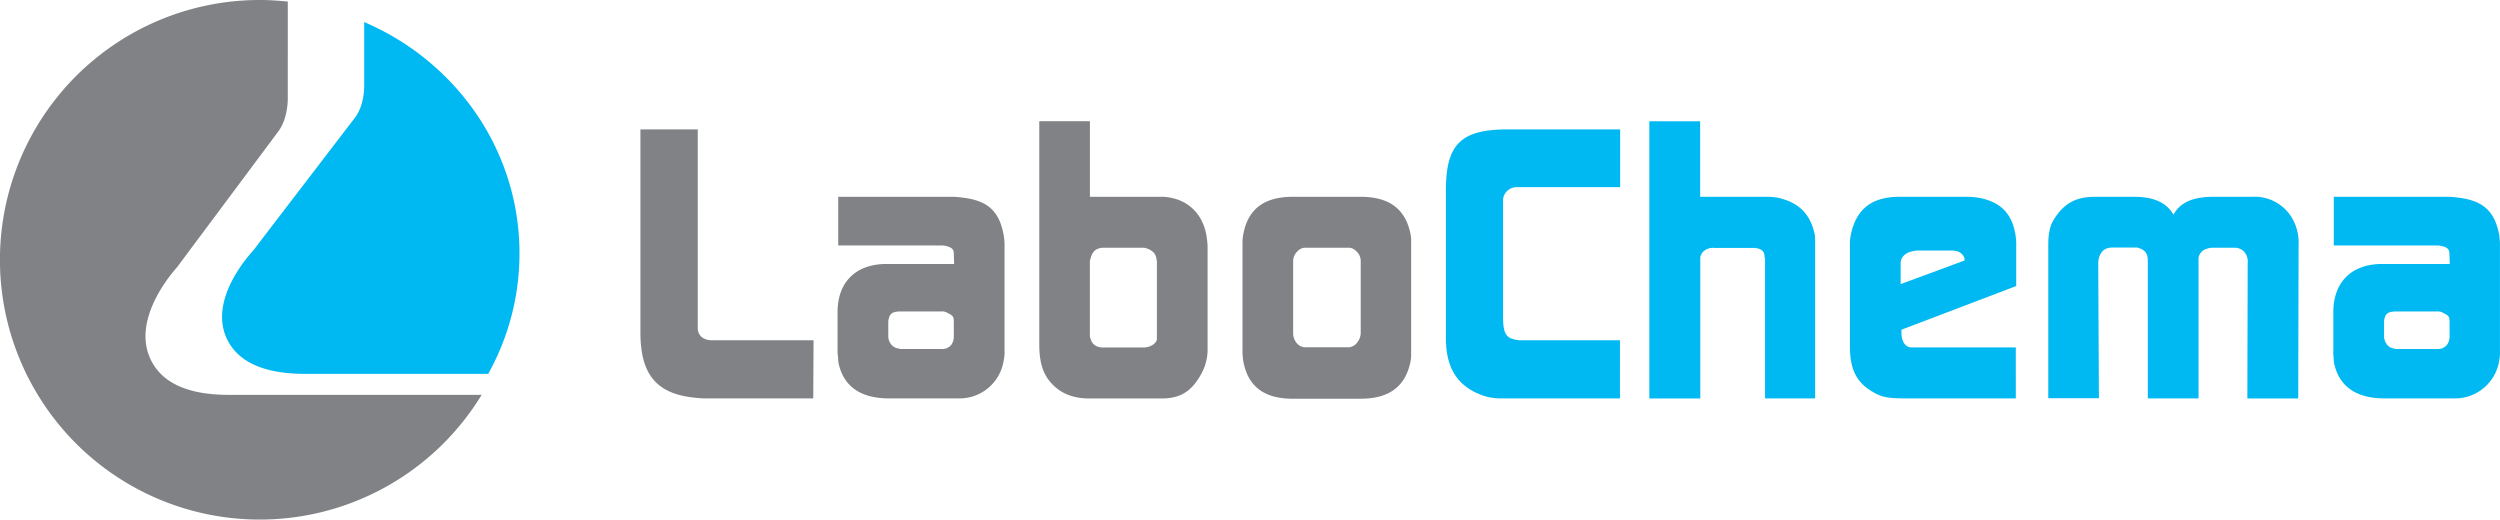
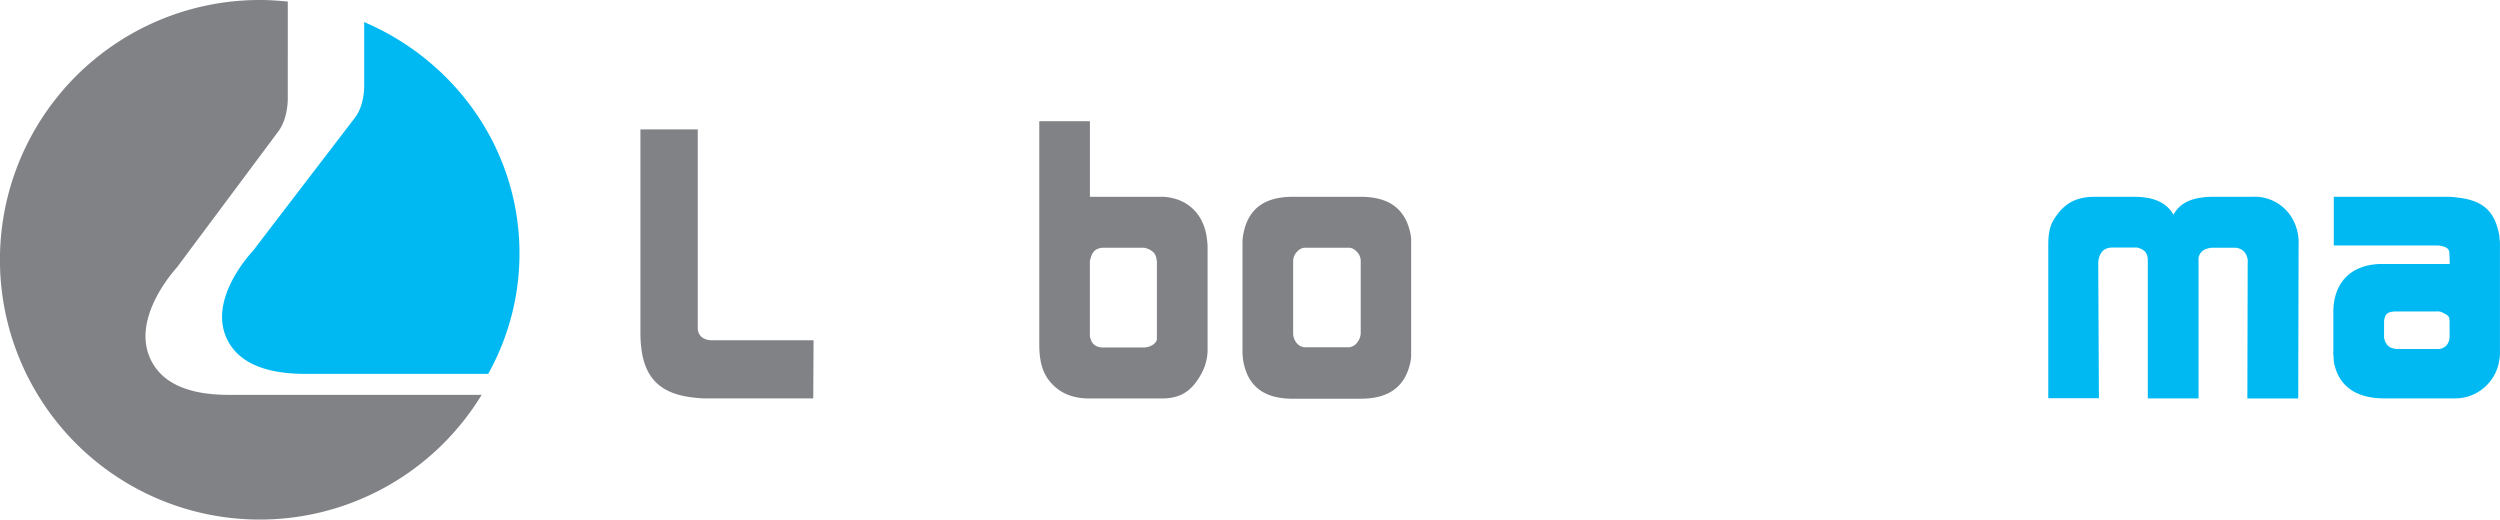
<svg xmlns="http://www.w3.org/2000/svg" id="Layer_1" data-name="Layer 1" viewBox="0 0 549.01 114.11">
  <defs>
    <style>.cls-1{fill:#808285;}.cls-1,.cls-2{fill-rule:evenodd;}.cls-2{fill:#00b9f2;}</style>
  </defs>
  <title>Labochema vektorinis logo</title>
  <path class="cls-1" d="M33.86,79.4c-3.64-8.23,3.82-17.56,5.94-19.93,1.53-2.07,20.35-27.28,22.32-29.94,2.05-2.81,2-7,2-7V1.12c-2-.19-4-.34-6-.34H58a57.05,57.05,0,1,0,48.69,86.71H51.11c-9.09,0-14.88-2.72-17.25-8.09" transform="translate(-0.92 -0.78)" />
  <path class="cls-2" d="M80.9,5.63V19.75s.07,4.12-2,6.83S58.16,53.65,56.63,55.67c.07-.09.17-.19.22-.27l-.39.47.17-.2C54.51,58,47,67,50.69,75.07c2.37,5.17,8.16,7.81,17.22,7.81h40.22A54.19,54.19,0,0,0,115,56.42c0-22.7-14-42.21-34.1-50.79" transform="translate(-0.92 -0.78)" />
  <path class="cls-1" d="M141.56,73.81V29.19h12.59V72.83c0,1.62,1.21,2.68,3.18,2.68h22.25l-.07,12.76H156.17a15.12,15.12,0,0,1-2.09-.1c-8.87-.71-12.52-5-12.52-14.36" transform="translate(-0.92 -0.78)" />
-   <path class="cls-1" d="M196.56,76.32a2.42,2.42,0,0,0,1.72,1,1.31,1.31,0,0,0,.57.1h8.69a2.64,2.64,0,0,0,2.2-.81,3,3,0,0,0,.64-1.8V71.69c0-1.38-.08-1.55-1.38-2.19a2.4,2.4,0,0,0-1.55-.32h-9.24l-.52.07c-1,.17-1.53.64-1.7,2.12v3.4a3,3,0,0,0,.57,1.55m-11.71,2v-9c0-6.65,4.07-10.57,10.75-10.57h14.85l-.07-2.34c0-1.06-.74-1.48-2.37-1.72H185V44H210.3a18.1,18.1,0,0,1,1.95.17c5.62.65,8.13,3,9.09,8.28a13.22,13.22,0,0,1,.18,1.95V77.85a7.79,7.79,0,0,1-.18,2.05,9.8,9.8,0,0,1-9.9,8.37H196.16c-6.5,0-10.15-2.85-11.14-8C185,79.58,184.85,78.27,184.85,78.27Z" transform="translate(-0.92 -0.78)" />
  <path class="cls-1" d="M240.44,75.19A2.32,2.32,0,0,0,242.38,77a1.74,1.74,0,0,0,.67.08h9.09a1.68,1.68,0,0,0,.64-.08c1.16-.14,2.2-1.06,2.2-1.77V58.36a1.48,1.48,0,0,0-.08-.57A2.48,2.48,0,0,0,254,56a3.89,3.89,0,0,0-1.94-.82h-8.63c-1.77,0-2.68.74-3.07,2.61a.92.92,0,0,0-.1.5V74.35a1.58,1.58,0,0,0,.17.84M229.15,76.4v-49h11.12V44h15.86a9.44,9.44,0,0,1,2.1.25c4.24.89,7.17,4.16,7.73,8.94a13.38,13.38,0,0,1,.15,1.8V77.14A11.07,11.07,0,0,1,264.66,83c-2.12,3.82-4.63,5.29-8.7,5.29H240.19c-3.72,0-6.4-1.15-8.45-3.42C230,82.9,229.15,80.46,229.15,76.4Z" transform="translate(-0.92 -0.78)" />
  <path class="cls-1" d="M285.87,76.32a2.33,2.33,0,0,0,1.56.72h9.8a2.66,2.66,0,0,0,1.95-1.36,3.25,3.25,0,0,0,.56-1.8V58.21a2.91,2.91,0,0,0-1-2.29,2.39,2.39,0,0,0-1.48-.74h-9.8a2.3,2.3,0,0,0-1.56.74,3,3,0,0,0-1,2.29V74a3.35,3.35,0,0,0,1,2.36m-12.12,2V53.9A8.46,8.46,0,0,1,274,52c1.06-5.38,4.63-8,10.79-8h14.95c6.19,0,9.76,2.61,10.9,8a7.42,7.42,0,0,1,.17,1.94V78.34a7.69,7.69,0,0,1-.17,2c-1.14,5.35-4.71,8-10.9,8H284.79c-6.16,0-9.73-2.61-10.79-8C273.85,79.65,273.85,79,273.75,78.34Z" transform="translate(-0.92 -0.78)" />
-   <path class="cls-2" d="M318.45,75.12V42.59c0-10.22,3.32-13.4,13.72-13.4h24.54V41.88H334A3,3,0,0,0,331,44.54V70.39c0,3.89.74,4.87,3.74,5.12h21.93V88.27H330.3a12,12,0,0,1-4.39-.88c-5-2-7.46-5.94-7.46-12.27" transform="translate(-0.92 -0.78)" />
-   <path class="cls-2" d="M363.12,88.27V27.41h11.16V44h15.1a14,14,0,0,1,1.78.17c4.8,1,7.39,3.65,8.3,8.21a13.81,13.81,0,0,1,.07,1.7V88.27h-11V57.62l-.1-.39c0-1.23-.64-1.87-2.2-2h-8.77a3.07,3.07,0,0,0-2.51.82,2.3,2.3,0,0,0-.64,1.23v31H363.12" transform="translate(-0.92 -0.78)" />
-   <path class="cls-2" d="M432.35,58v-.42a2.36,2.36,0,0,0-2.09-1.7,1.72,1.72,0,0,0-.59-.08h-7.79a5.64,5.64,0,0,0-1.21.23,3.1,3.1,0,0,0-2.11,1.47,2.39,2.39,0,0,0-.25,1.14v4.53l14-5.17M407.17,54.3a9.71,9.71,0,0,1,.25-2.2C408.63,46.66,412,44,418.06,44h15.11a18.93,18.93,0,0,1,2,.17c5.1.82,7.78,3.58,8.43,8.7a12.47,12.47,0,0,1,.09,1.88v8.84l-25.2,9.59v.73c0,1.8.81,3.16,2.21,3.16h22.9V88.27H419.12c-3.57,0-5.05-.34-6.58-1.23-3.91-2.12-5.37-5.1-5.37-10.22Z" transform="translate(-0.92 -0.78)" />
  <path class="cls-2" d="M450.73,54.62c0-2.76.4-4.46,1.46-6C454.38,45.28,457,44,461,44h8.55c4.53,0,7.22,1.38,8.67,3.92,1.38-2.54,4.07-3.92,8.7-3.92h8.53a9.5,9.5,0,0,1,8.79,4.63,10.62,10.62,0,0,1,1.46,6l-.08,33.65H494.45l.07-29.74a3.28,3.28,0,0,0-.81-2.53,2.89,2.89,0,0,0-2.27-.82h-4.88a4.15,4.15,0,0,0-1.16.27A2.39,2.39,0,0,0,483.73,58V88.27H472.59V58c0-1.62-.67-2.44-2.36-2.86h-5.38c-1.7,0-2.66.82-3.08,2.61,0,.25-.07.5-.07.74l.15,29.74H450.73V54.62" transform="translate(-0.92 -0.78)" />
  <path class="cls-2" d="M525,76.32a2.38,2.38,0,0,0,1.7,1,1.34,1.34,0,0,0,.57.1H536a2.63,2.63,0,0,0,2.2-.81,3,3,0,0,0,.66-1.8V71.69c0-1.38-.1-1.55-1.4-2.19a2.33,2.33,0,0,0-1.53-.32h-9.27l-.49.07c-1.06.17-1.55.64-1.7,2.12v3.4a2.82,2.82,0,0,0,.57,1.55m-11.71,2v-9c0-6.65,4.07-10.57,10.72-10.57H538.9l-.08-2.34c0-1.06-.74-1.48-2.39-1.72h-23V44h25.28a18.33,18.33,0,0,1,1.95.17c5.59.65,8.13,3,9.11,8.28a16.47,16.47,0,0,1,.15,1.95V77.85a9.31,9.31,0,0,1-.15,2.05,9.82,9.82,0,0,1-9.93,8.37H524.58c-6.5,0-10.15-2.85-11.14-8C513.44,79.58,513.29,78.27,513.29,78.27Z" transform="translate(-0.92 -0.78)" />
</svg>